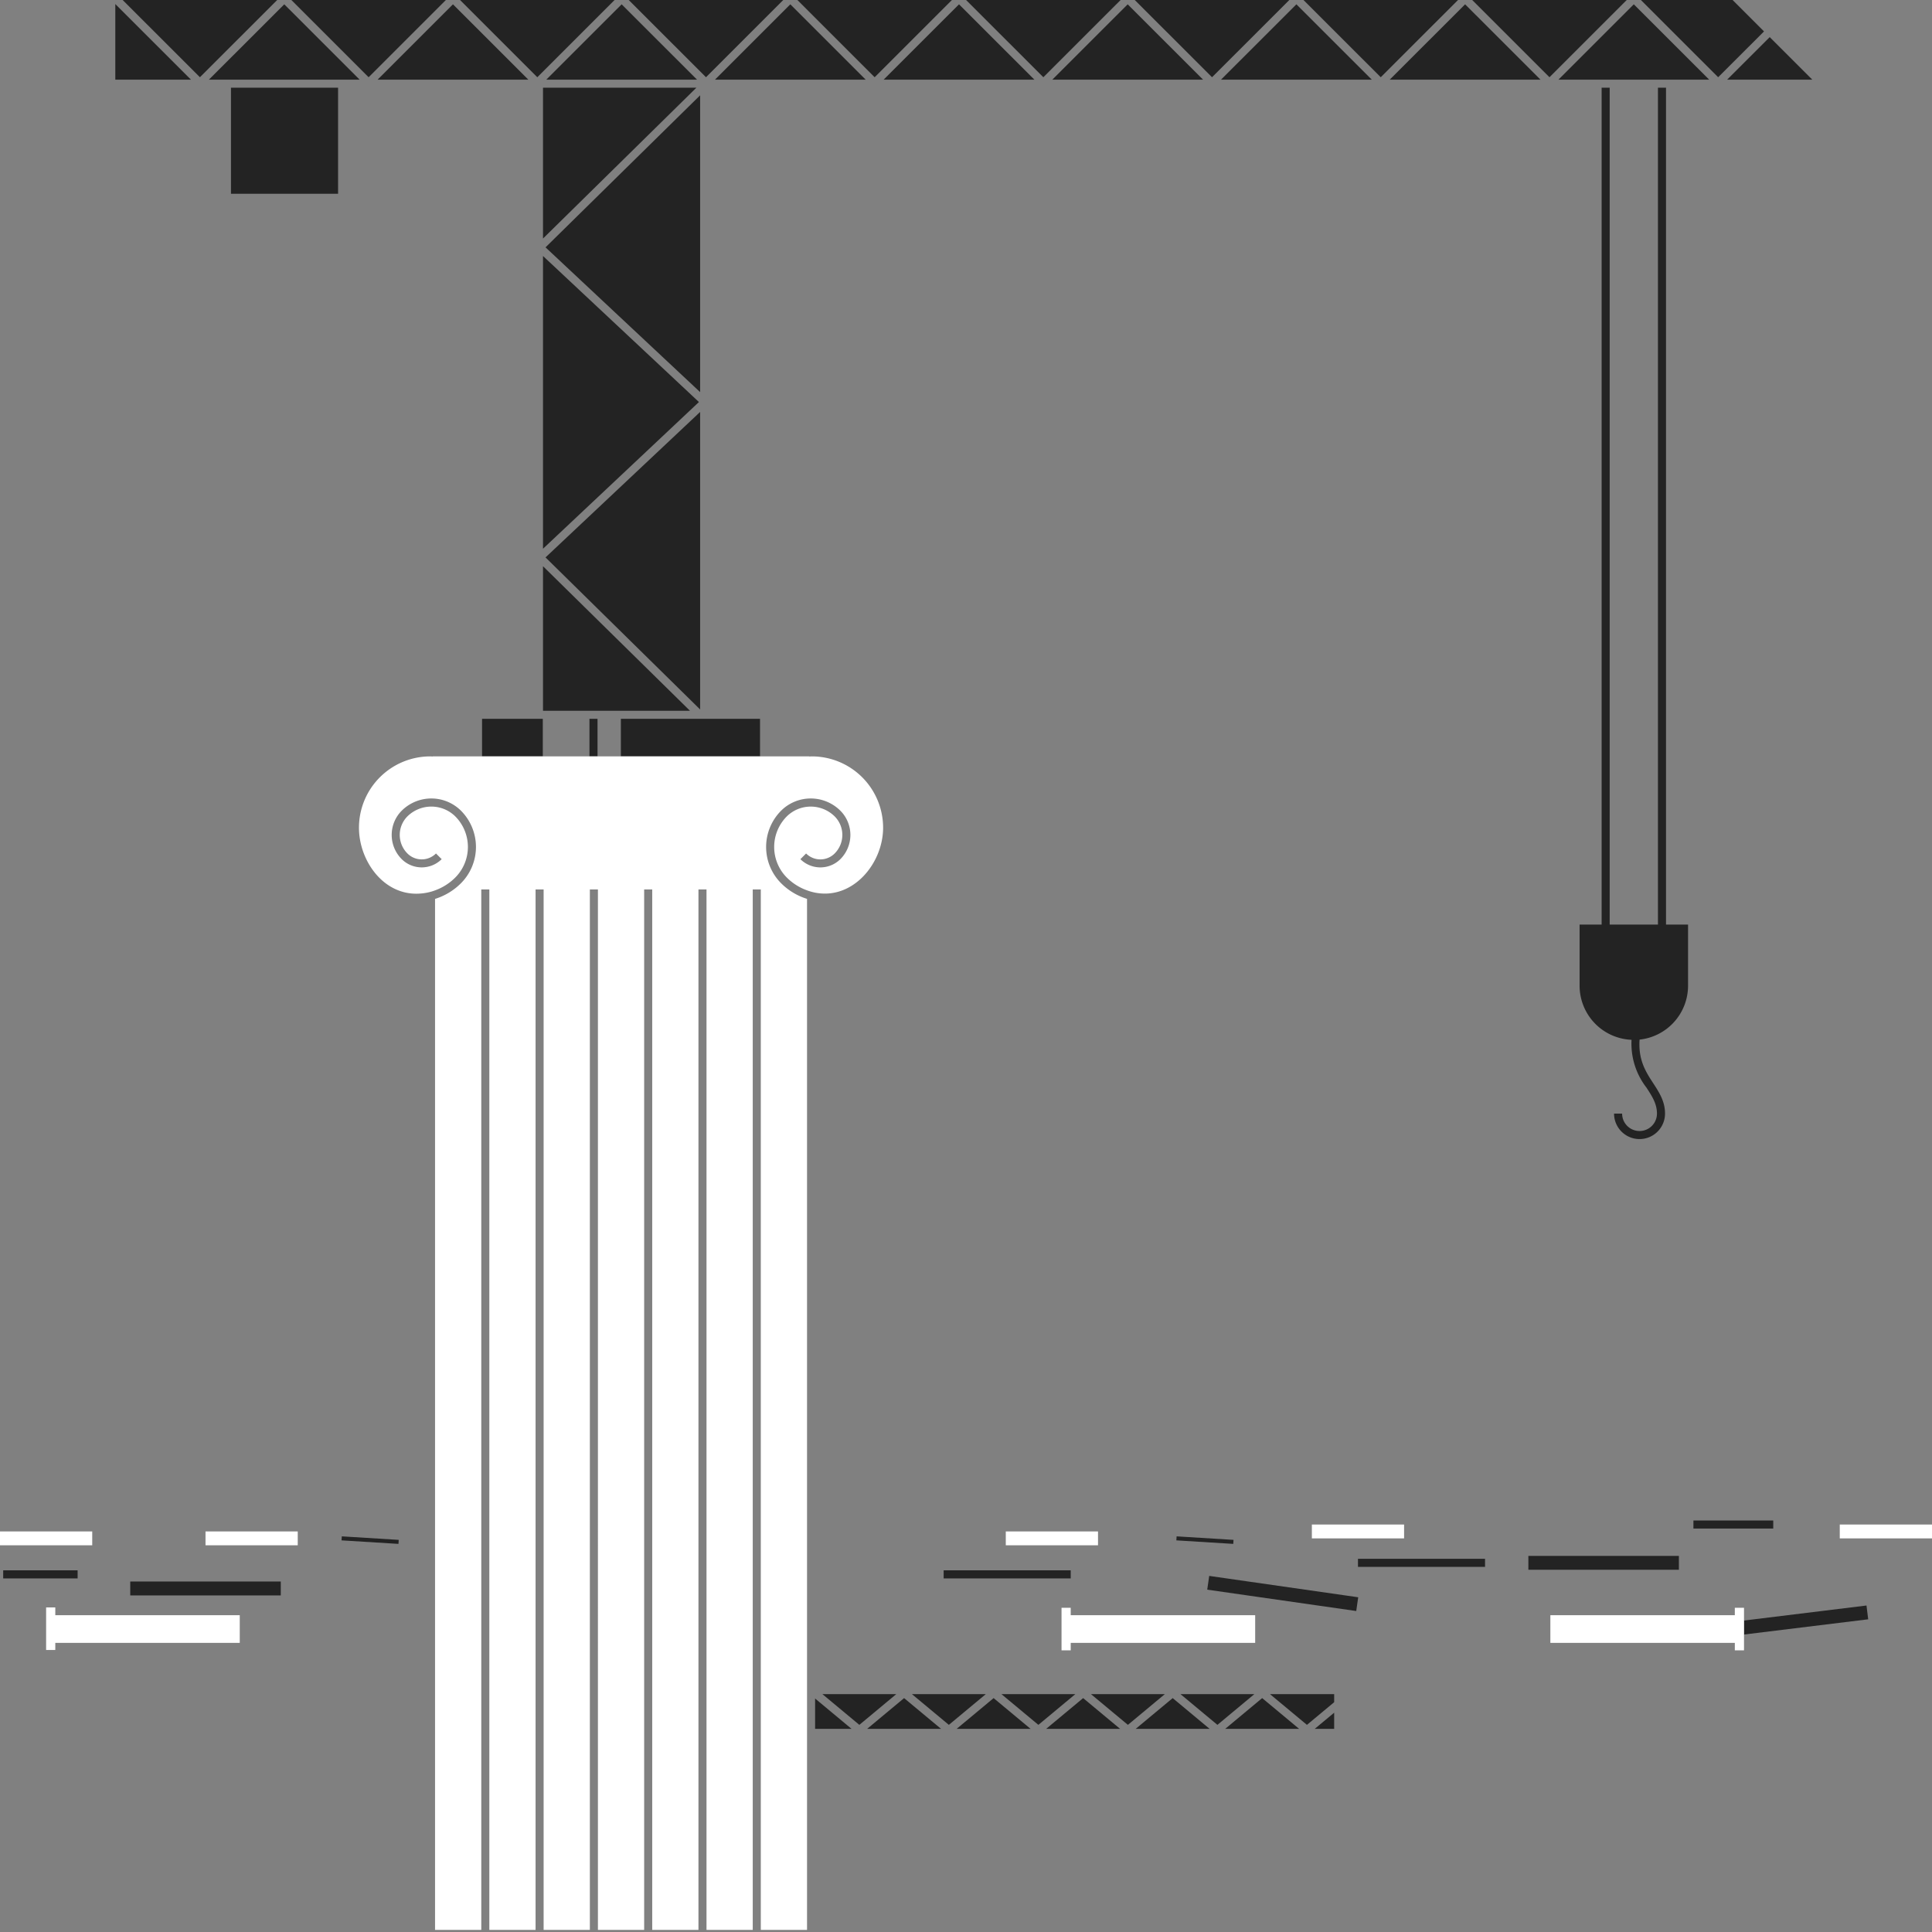
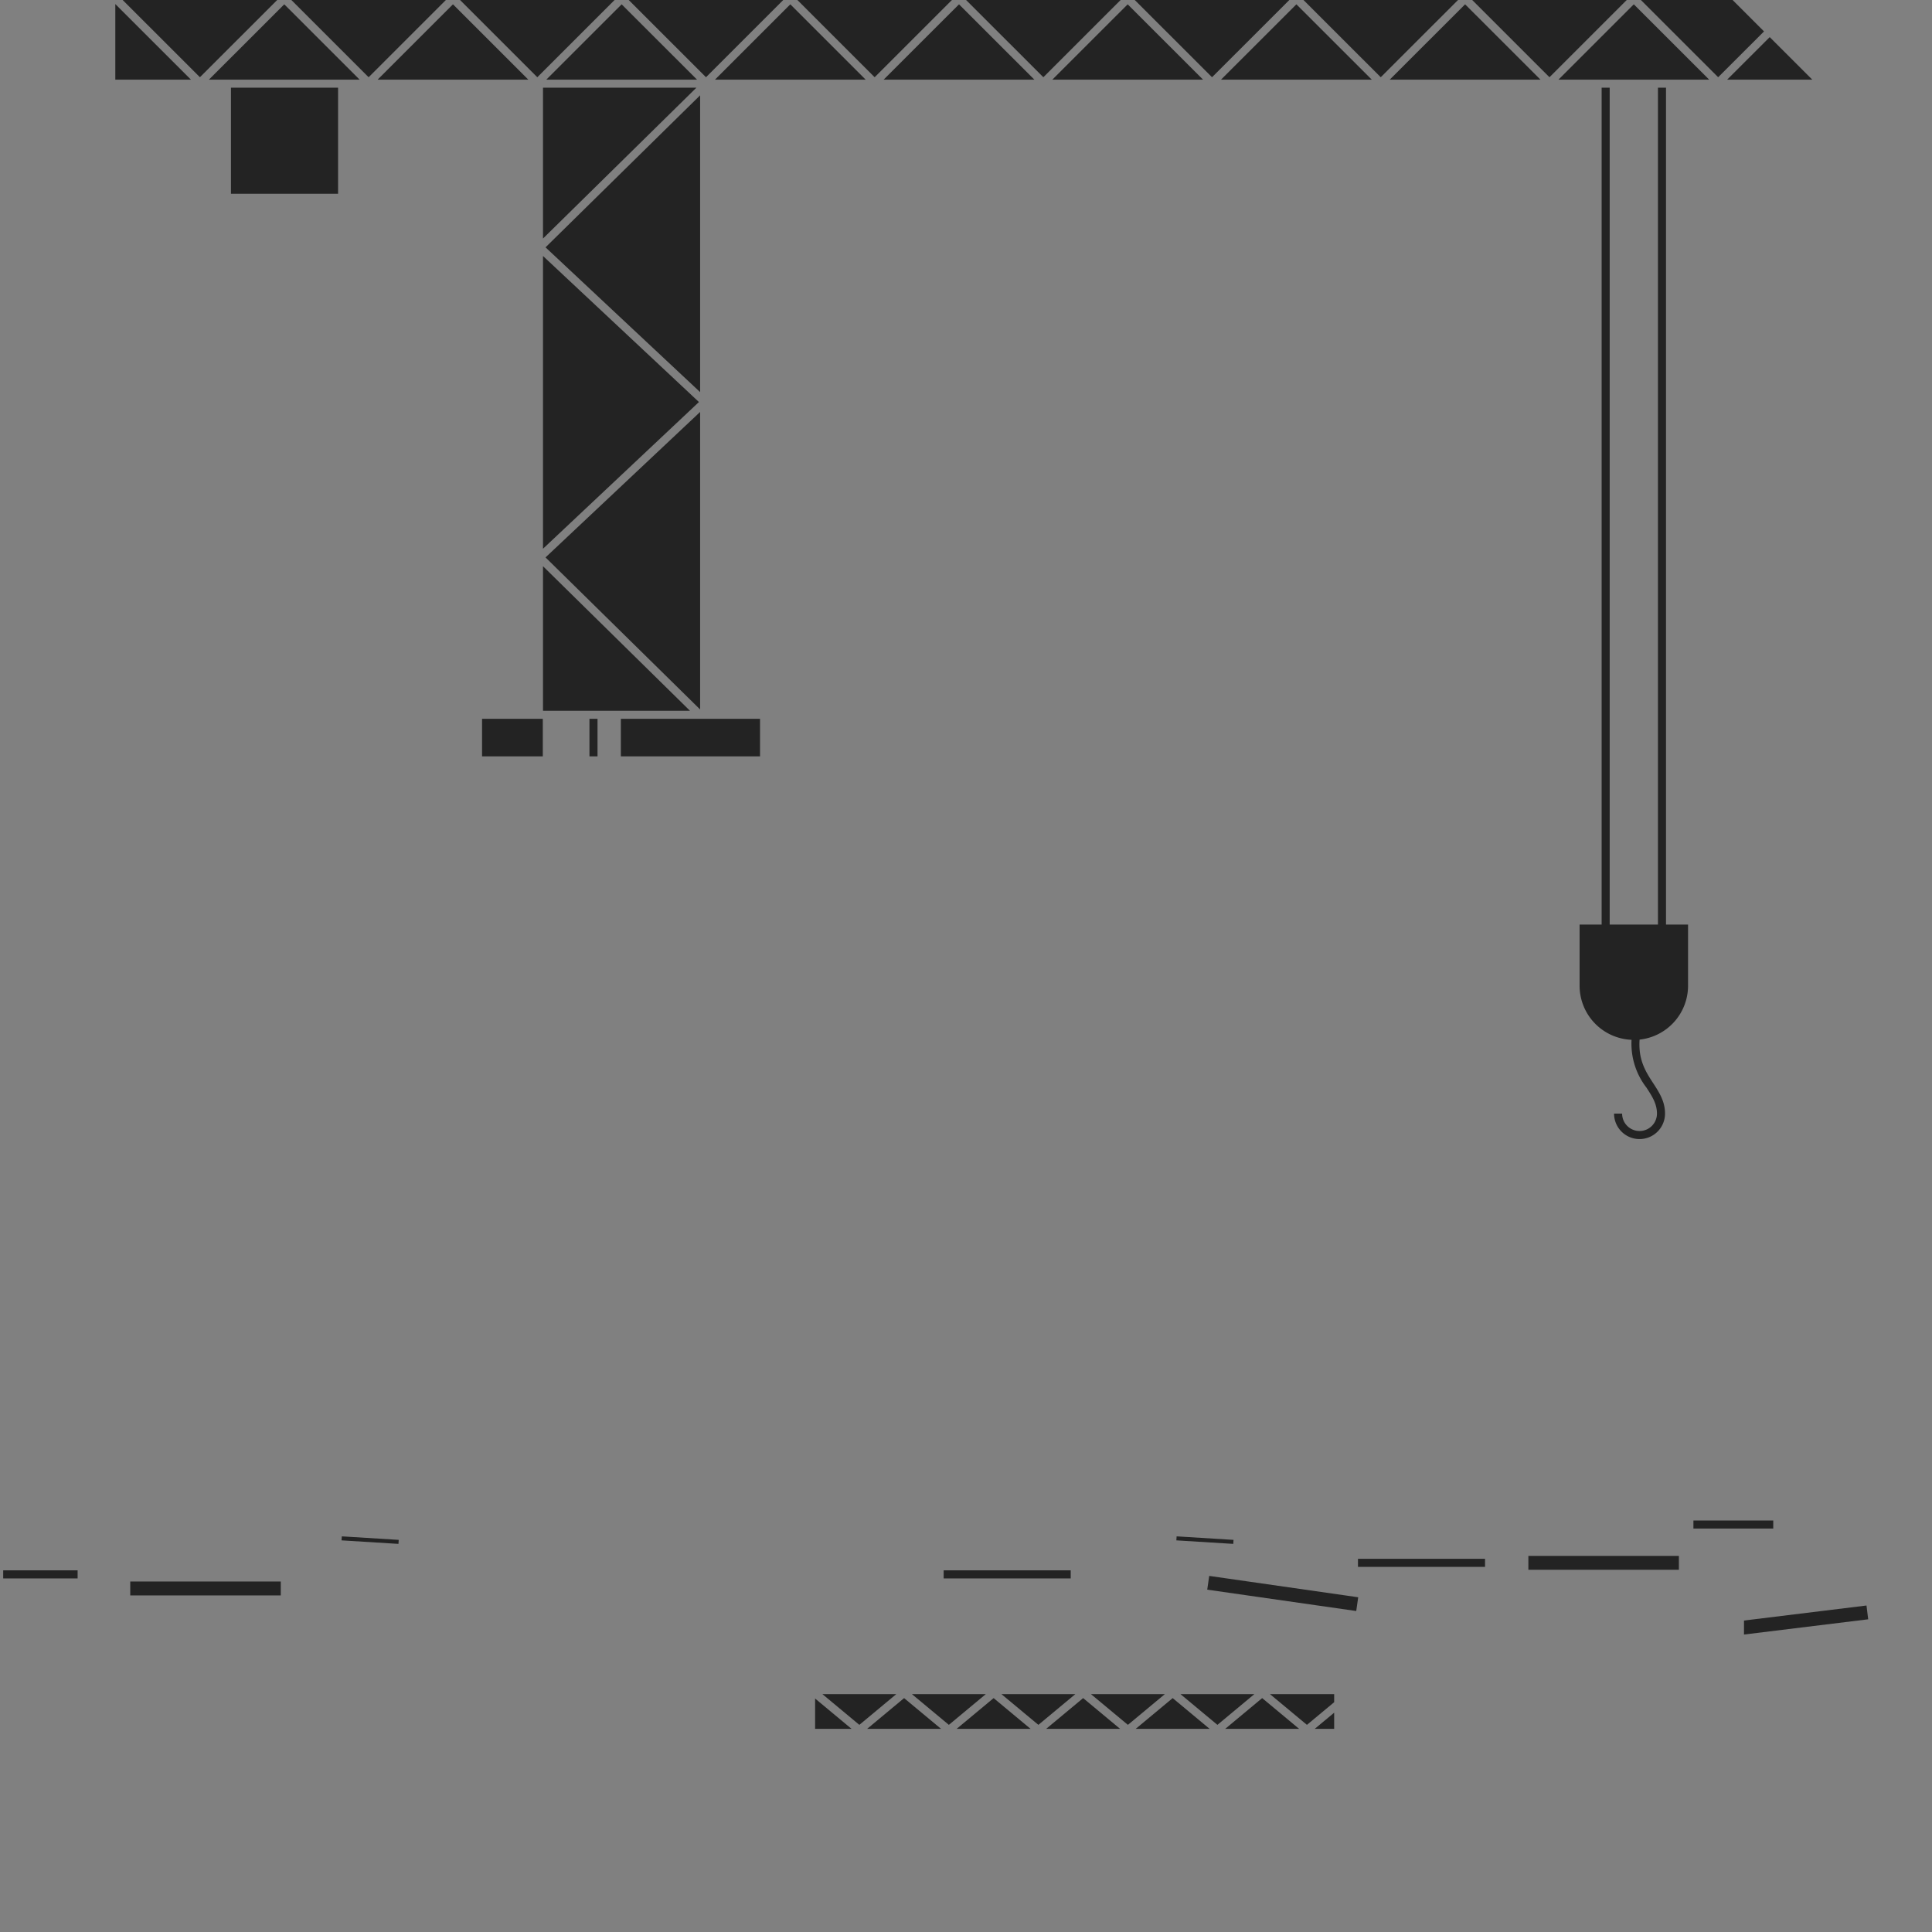
<svg xmlns="http://www.w3.org/2000/svg" id="Layer_1" data-name="Layer 1" viewBox="0 0 311.811 311.811">
  <rect x="0" y="0" width="311.811" height="311.811" fill="#808080" stroke="none" />
  <defs>
    <style>.cls-1{fill:none;}.cls-2{fill:#232323;}.cls-3{fill:#fff;}</style>
  </defs>
  <title>10b</title>
-   <rect class="cls-1" width="311.811" height="311.811" />
  <path class="cls-2" d="M113.12,15.508,88.17,40.043,113.12,63.409ZM87.762,88.686l25.166-23.676L87.762,41.441ZM126.535.125h-24.938L114.068,12.59Zm27.225,0H128.818l12.47,12.465ZM113.12,66.612,88.169,90.087l24.951,24.54ZM87.762,14.276V38.622L112.52,14.276Zm52.074-1.3L127.676.822,115.52,12.976Zm-81.671,0L46.005.822,33.844,12.976ZM72.088.125H47.147L59.618,12.59ZM44.863.125H19.921L32.391,12.59Zm54.45,0H74.372L86.842,12.59ZM112.616,12.976,100.455.822l-12.16,12.155Zm-27.226,0L73.23.822,61.07,12.976ZM284.826,5.195,279.753.125H264.951L277.423,12.59ZM262.668.125h-24.942L250.199,12.59Zm13.303,12.851L263.809.822,251.651,12.976Zm-27.225,0L236.583.822,224.421,12.976ZM.64,254.868H12.652v-1.301H.64ZM292.611,12.976,285.745,6.114l-6.869,6.862ZM235.441.125H210.497L222.968,12.59ZM189.981,248.73l9.185.567.041-.648-9.185-.567Zm-37.557,6.138h20.507v-1.301H152.424ZM180.984.125h-24.94l12.47,12.465Zm13.303,12.851L182.125.822l-12.16,12.155Zm-27.225,0L154.902.822,142.74,12.976Zm54.455,0L209.355.822,197.191,12.976ZM208.213.125H183.267L195.739,12.59ZM131.675,279.147h5.882l-5.882-4.894Zm79.38-.642,4.396-3.657v-1.303H205.092Zm-20.408-4.96,5.96,4.96,5.963-4.96Zm24.804,5.602V276.54l-3.134,2.607Zm-17.582,0h11.924l-5.963-4.96Zm-28.895,0h11.925l-5.963-4.96ZM18.735.779V12.976H30.939ZM183.423,279.147h11.923l-5.959-4.96Zm102.891-33.624H273.431v1.301H286.314Zm15.05,13.72-19.77,2.425v2.258l20.043-2.458ZM269.008,14.276h-1.301V149.341h-7.79V14.276h-1.301V149.341H255.06v9.866a8.745,8.745,0,0,0,8.384,8.734,11.59,11.59,0,0,0,2.413,7.725c.906,1.395,1.69,2.599,1.69,4.184a2.812,2.812,0,1,1-5.624,0h-1.301a4.113,4.113,0,1,0,8.226,0c0-1.971-.924-3.39-1.901-4.893-1.199-1.843-2.439-3.75-2.203-7.048a8.752,8.752,0,0,0,7.821-8.701v-9.866h-3.557Zm-49.715,238.73H239.8v-1.301H219.293Zm-24.329,3.678,24.048,3.448.318-2.218-24.048-3.448Zm51.829-3.208h24.294V251.235H246.793Zm-70.596,20.069,5.963,4.96,5.964-4.96ZM55.249,248.73l9.186.567.04-.648-9.185-.567ZM77.925,122.201h9.804v-6.063H77.925ZM87.762,91.51v23.329h23.721ZM95.26,122.201h1.3v-6.062h-1.3ZM21.146,257.613H45.44V255.372H21.146ZM37.4,31.4H54.688V14.276H37.4Zm124.35,242.145,5.962,4.96,5.963-4.96ZM100.328,122.201h22.459v-6.063H100.328Zm46.974,151.344,5.963,4.96,5.963-4.96Zm7.224,5.602H166.45l-5.961-4.96Zm-14.446,0h11.922l-5.962-4.96Zm-7.224-5.602,5.962,4.96,5.961-4.96Z" transform="translate(-0.125 -0.125)" />
-   <path class="cls-3" d="M131.138,122.201c-.135,0-.265.016-.399.02v-.02H69.973v.02c-.134-.005-.264-.02-.399-.02A11.514,11.514,0,0,0,58.06,133.715c0,5.133,3.712,10.647,9.251,10.647a8.98,8.98,0,0,0,1.727-.168,8.805,8.805,0,0,0,.936-.24c.123-.038.243-.086.364-.13a8.856,8.856,0,0,0,3.261-2.067,6.993,6.993,0,0,0,0-9.877,5.506,5.506,0,0,0-7.717,0,4.235,4.235,0,0,0,0,5.99,3.261,3.261,0,0,0,4.608,0l.919.919a4.582,4.582,0,0,1-6.446,0,5.535,5.535,0,0,1,0-7.828,6.781,6.781,0,0,1,9.555,0,8.293,8.293,0,0,1,0,11.715,10.136,10.136,0,0,1-4.136,2.512c-.015.005-.029.011-.044.016V311.596h7.462V143.671h1.3V311.596H86.562V143.671h1.3V311.596h7.463V143.671h1.3V311.596h7.463V143.671h1.3V311.596H112.85V143.671h1.3V311.596h7.463V143.671h1.3V311.596h7.462v-166.4l-.014-.005a10.119,10.119,0,0,1-4.167-2.514,8.293,8.293,0,0,1,0-11.715,6.78,6.78,0,0,1,9.556,0,5.535,5.535,0,0,1,0,7.828,4.58,4.58,0,0,1-6.446,0l.919-.919a3.26,3.26,0,0,0,4.608,0,4.236,4.236,0,0,0,0-5.99,5.508,5.508,0,0,0-7.718,0,6.994,6.994,0,0,0,0,9.877,8.825,8.825,0,0,0,3.262,2.062c.121.043.241.089.364.127a8.902,8.902,0,0,0,.936.242c6.104,1.199,10.977-4.73,10.977-10.474A11.514,11.514,0,0,0,131.138,122.201ZM15.01,247.29H.125v2.233H15.01Zm162.327,0H162.452v2.233h14.885ZM9.049,259.549H7.568v6.872H9.049V265.276H38.82V260.81H9.049Zm24.244-10.027H48.179V247.29H33.293ZM280.112,260.81H250.342v4.466h29.771v1.203h1.482v-6.872h-1.482Zm16.938-14.637v2.233H311.936v-2.233Zm-85.2,2.233h14.885v-2.233H211.851Zm-38.92,11.201h-1.482v6.872h1.482V265.276h29.771V260.81H172.931Z" transform="translate(-0.125 -0.125)" />
</svg>